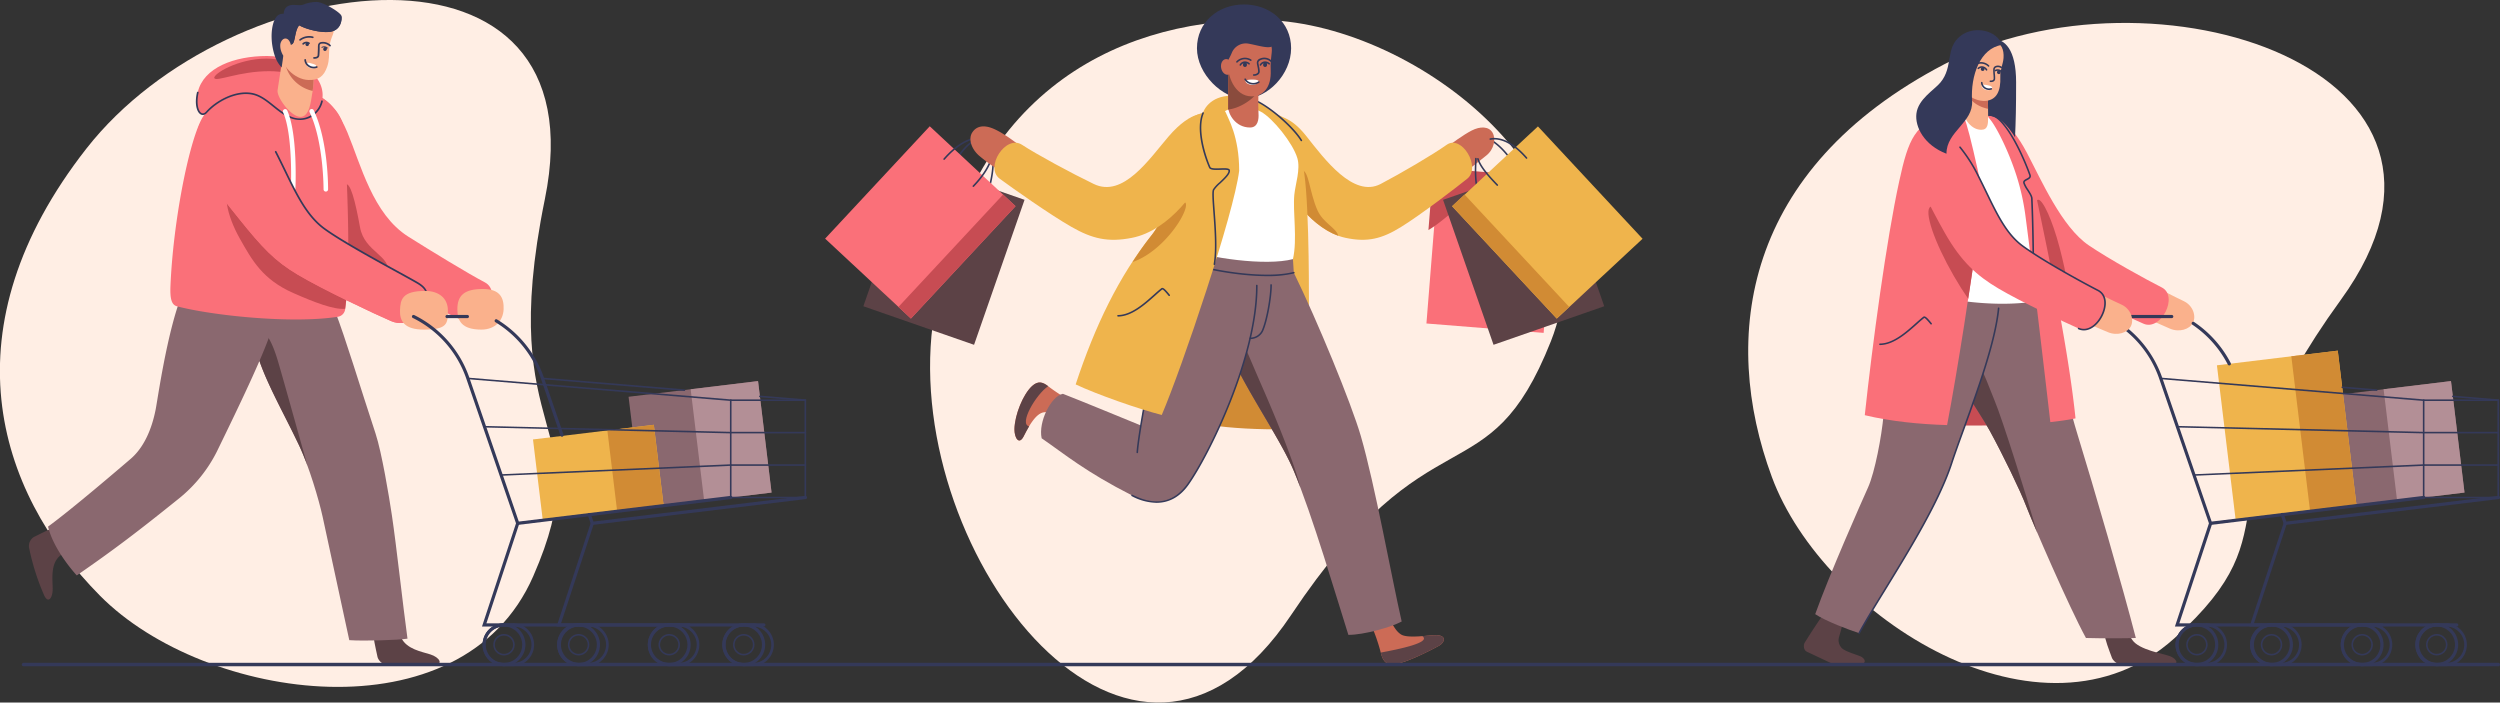
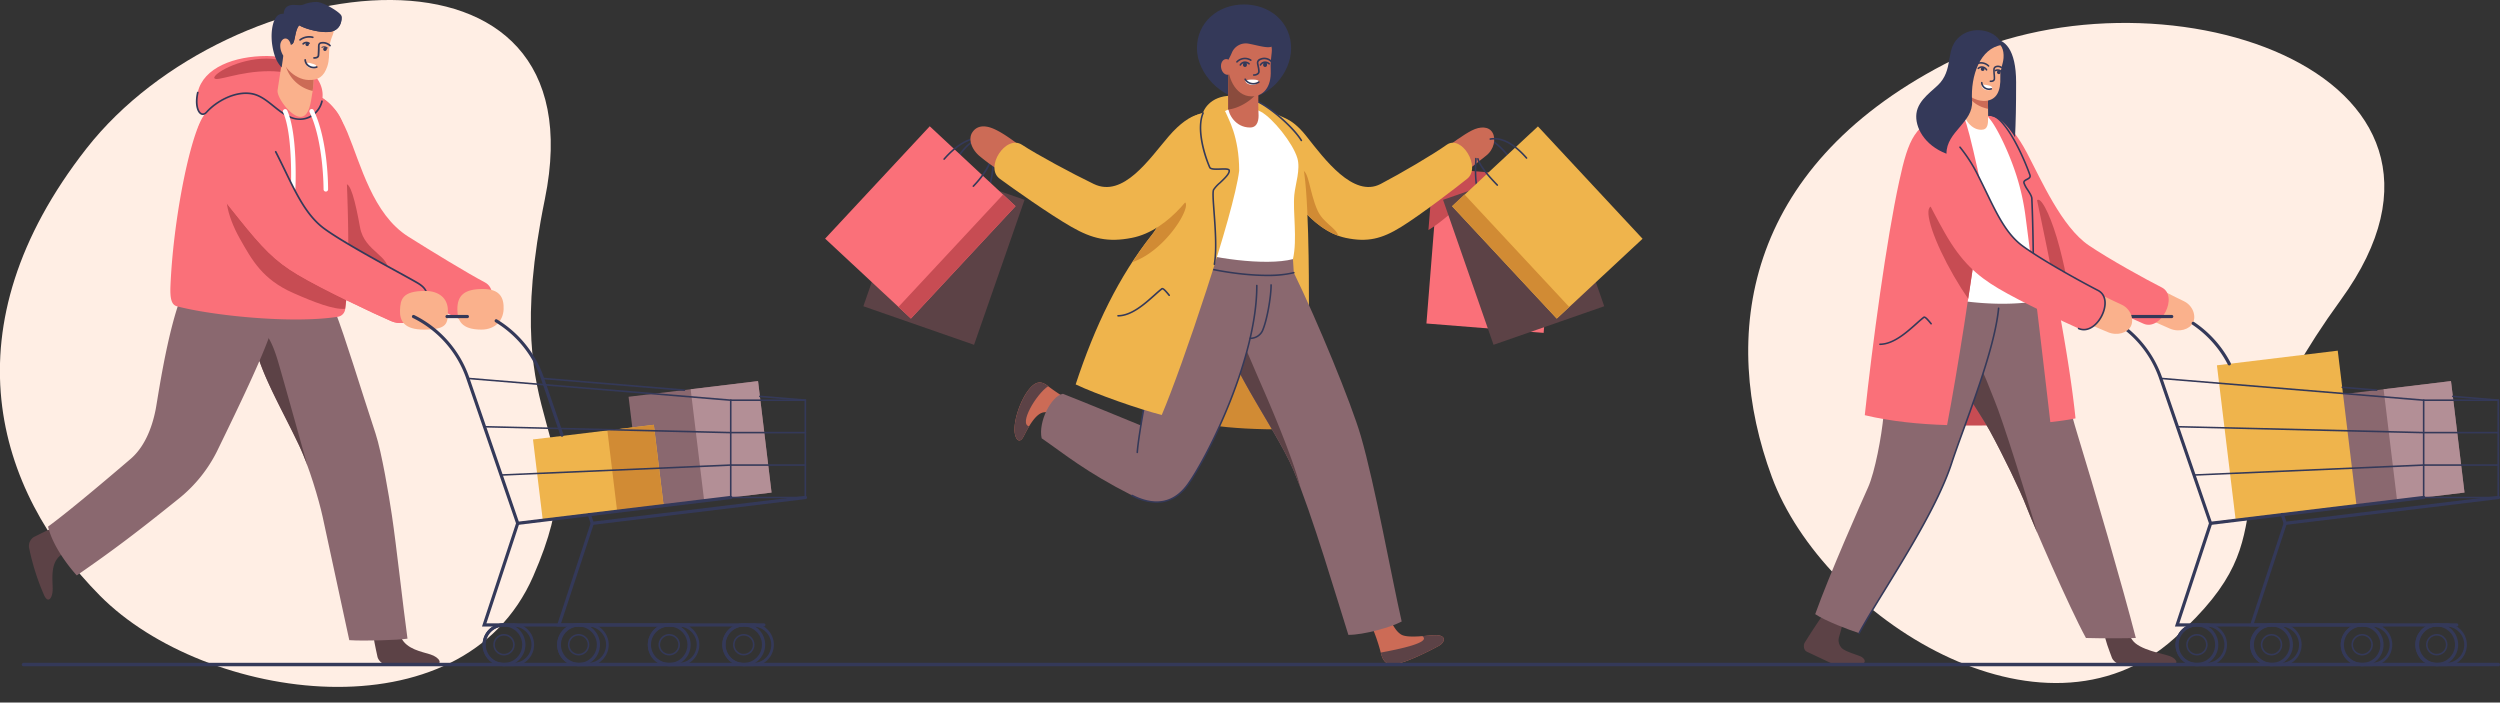
<svg xmlns="http://www.w3.org/2000/svg" id="Слой_1" data-name="Слой 1" viewBox="0 0 1338.73 376.21">
  <rect x="0" y="0" width="1338.73" height="376.21" fill="#333333" stroke="none" />
  <defs>
    <style>.cls-1{fill:#ffeee4;}.cls-2{fill:#5c4246;}.cls-3{fill:#343959;}.cls-4{fill:#fa7079;}.cls-5{fill:#c74c53;}.cls-6{fill:#efb44c;}.cls-7{fill:#d18b34;}.cls-8{fill:#cc6b56;}.cls-9{fill:#8a686f;}.cls-10{fill:#fff;}.cls-11{fill:#8a4b3d;}.cls-12{fill:#fab18c;}.cls-13{fill:#b38f96;}</style>
  </defs>
  <path class="cls-1" d="M1348,448.83c68.42-61.45,9.82-71.92,89.25-181.35C1527,143.79,1335.84,83.55,1224.94,141.33c-107.81,56.17-120.13,146.09-92.4,221.06S1277.27,512.33,1348,448.83Z" transform="translate(-183.72 -106.96)" />
-   <path class="cls-1" d="M1014.22,289.68c-33.9,85.48-64,34.16-139.12,146.62C790.24,563.41,667.42,405,683.14,281c15.28-120.6,95.34-163.35,175.28-163.35S1049.25,201.34,1014.22,289.68Z" transform="translate(-183.72 -106.96)" />
  <rect class="cls-2" x="657.81" y="201.37" width="62.77" height="82.21" transform="translate(-65.64 -320.14) rotate(19.2)" />
  <path class="cls-3" d="M689.17,207.57a.36.36,0,0,1-.14,0,.42.42,0,0,1-.26-.54c4-11.59,9.21-20.09,14.58-23.94a.43.43,0,0,1,.6.09.42.42,0,0,1-.1.6c-3,2.17-8.91,8.12-14.27,23.53A.43.43,0,0,1,689.17,207.57Z" transform="translate(-183.72 -106.96)" />
  <path class="cls-3" d="M711.2,215.25l-.14,0a.42.42,0,0,1-.26-.54c3.54-10.18,5-19.15,4-25.27a.42.42,0,0,1,.35-.49.42.42,0,0,1,.49.36c.7,4.42.56,12.47-4,25.68A.43.43,0,0,1,711.2,215.25Z" transform="translate(-183.72 -106.96)" />
  <rect class="cls-4" x="645.13" y="184.97" width="62.77" height="82.21" transform="translate(151.8 -507.39) rotate(42.96)" />
  <rect class="cls-5" x="691.59" y="203.25" width="9.12" height="82.21" transform="translate(169.52 -515.86) rotate(42.96)" />
  <path class="cls-3" d="M704.93,207.07a.42.42,0,0,1-.3-.12.42.42,0,0,1,0-.6c5.92-6.15,9.46-12.23,10-17.13a.43.43,0,1,1,.85.09c-.52,5.09-4.15,11.35-10.21,17.63A.39.39,0,0,1,704.93,207.07Z" transform="translate(-183.72 -106.96)" />
  <path class="cls-3" d="M689.27,192.57a.42.42,0,0,1-.28-.1.43.43,0,0,1,0-.61c6.16-7.06,11.49-9.77,14.87-10.79a.42.42,0,0,1,.53.29.43.43,0,0,1-.28.53c-3.28,1-8.45,3.62-14.48,10.54A.43.43,0,0,1,689.27,192.57Z" transform="translate(-183.72 -106.96)" />
  <rect class="cls-4" x="947.87" y="199.26" width="62.77" height="82.21" transform="matrix(1, 0.08, -0.08, 1, -161.51, -184.07)" />
  <path class="cls-5" d="M984.55,199.55c-7.21,6.88-21.14,19.75-29.92,26.46a62.55,62.55,0,0,1-6,4.15l2.65-33.26Z" transform="translate(-183.72 -106.96)" />
  <rect class="cls-2" x="968.22" y="201.37" width="62.77" height="82.21" transform="translate(1839.64 35.75) rotate(160.8)" />
  <path class="cls-3" d="M1000.14,207.3a.42.42,0,0,1-.4-.29c-4.51-12.92-12.16-21.19-17.34-24.34a.41.41,0,0,1-.14-.58.43.43,0,0,1,.59-.15c5.3,3.22,13.12,11.65,17.69,24.79a.43.43,0,0,1-.26.55Z" transform="translate(-183.72 -106.96)" />
  <path class="cls-6" d="M868.07,170.09c.88,3-10,5-21.5,5s-19.07-2.53-19.07-5.69,4.13-11.17,15.63-11.17C853.63,158.22,866.84,165.82,868.07,170.09Z" transform="translate(-183.72 -106.96)" />
  <path class="cls-7" d="M872.15,336.81c-14.22.28-29.79-.6-39.73-2.16-8.82-1.39-.45-60.71,18.35-46.92C867,299.63,881.56,336.63,872.15,336.81Z" transform="translate(-183.72 -106.96)" />
  <path class="cls-8" d="M971.75,176.88c4.61-2.38,9.25-2.32,11.23,1.15,1.87,3.28.83,8.92-3.36,12.21s-9.4,7.75-14.89,11.1c-8,4.87-14.89-9.05-8-14.3C961.23,183.59,967.43,179.11,971.75,176.88Z" transform="translate(-183.72 -106.96)" />
  <path class="cls-6" d="M883.46,180.11c9.41,11.9,25,33,39.57,25.37,10.78-5.63,28.17-15.83,35.4-21,8-5.63,18.56,12.1,11,18.17-6.13,4.92-24.57,19.1-35.4,25.82-10.24,6.35-18,8.36-29.71,5.87-19-4-33.6-27.65-36.63-37.84-1.65-5.53-14.43-22.95-14.65-28-.34-7.62,15.82.24,20,2.28C875.33,172,878.75,174.14,883.46,180.11Z" transform="translate(-183.72 -106.96)" />
  <path class="cls-7" d="M900.37,233.25c-8.25-3-15.5-9.43-21.11-16.37-.16-8.2.32-18.68,1.65-18.68,3.73,0,4,11.75,8.31,21.38C892.38,226.53,899.27,228.91,900.37,233.25Z" transform="translate(-183.72 -106.96)" />
  <path class="cls-8" d="M742.7,327.75c-4.44.6-8.29,7.9-10.8,12.83s-5,.9-4.94-3.84c.12-7.51,4.63-18.71,9.46-23.08,3.32-3,5.86-2,8.58.11a96.75,96.75,0,0,0,13.46,8.58c3.6,1.9,2.56,10.6-3,8.37C752.39,329.47,747.53,327.09,742.7,327.75Z" transform="translate(-183.72 -106.96)" />
  <path class="cls-2" d="M734.8,335.24c-1.09,1.82-2.07,3.71-2.9,5.34-2.49,4.92-5,.9-4.94-3.84.12-7.51,4.63-18.71,9.46-23.08,3.32-3,5.86-2,8.58.11C738.36,318.26,729.21,334.13,734.8,335.24Z" transform="translate(-183.72 -106.96)" />
  <path class="cls-8" d="M934.09,446.78c3.77,2.24,15.34.17,18.9.3,5.39.2,4.55,3.85,1.27,5.68-3.84,2.13-18.25,9.63-24.6,10-4.37.28-5.74-3.09-6.56-6.35A94.77,94.77,0,0,0,918,441.7c-1.6-3.64,3.17-8.79,7.81-5.29C928.79,438.64,930,444.34,934.09,446.78Z" transform="translate(-183.72 -106.96)" />
  <path class="cls-6" d="M880.86,193.38c3.89,12.19,3.78,65.69,3.78,76.05,0,9.37-10.48,11.18-10.48-14.63,0-11.15.39-35.32-3.39-57.76-3.61-21.37-15.79-30-14.66-31.77C857.11,163.73,874.65,173.92,880.86,193.38Z" transform="translate(-183.72 -106.96)" />
  <path class="cls-9" d="M874.43,236.07c1.3,2.59,1.62,8.82,2.11,16.9,12.59,25.7,30.77,69.89,35.89,87.49,7.56,26,16.43,75.43,21.88,99.32-5.6,3-20.07,7.16-28.55,7.15-5.78-18.17-19.41-64.65-29.48-88.42-9.62-22.74-39.51-61.65-38.74-81.58C838.75,245.77,867.28,221.88,874.43,236.07Z" transform="translate(-183.72 -106.96)" />
  <path class="cls-2" d="M880.1,368.14c-1.31-3.49-2.59-6.73-3.82-9.63-9.62-22.74-39.51-61.65-38.74-81.59a61.5,61.5,0,0,1,.87-8.12c6.31,9.33,12.64,25.75,21.25,45.39C868.88,335.23,877.33,356.8,880.1,368.14Z" transform="translate(-183.72 -106.96)" />
  <path class="cls-9" d="M855.94,248.79c6.18,39.59-24.15,100.77-36,117.39-6.83,9.61-16.73,12.83-30,6.08-25-12.68-36.12-22.13-48.42-30.6-1.92-8.78,5.1-22.64,11.37-23.82,12.24,4.8,26.89,10.89,41.87,17,.57-8,12.81-77.14,27.24-99.43C834.7,215.86,853,230.17,855.94,248.79Z" transform="translate(-183.72 -106.96)" />
  <path class="cls-10" d="M876.08,245.72c-14.69,3.82-45-.59-59.27-5.78,4.56-23.53,8.34-66.62,23.53-73.83,6.93-3.28,14.38-1.6,18.59.68,6.35,3.45,17.13,16.79,19.52,24.89,1.76,5.95-1.09,13.94-1.63,19.54C875.93,220.44,878.55,234.88,876.08,245.72Z" transform="translate(-183.72 -106.96)" />
  <path class="cls-3" d="M853.62,288.54a3.23,3.23,0,0,1-.46,0,.43.43,0,1,1,.12-.85,6.67,6.67,0,0,0,6-3.61c2.47-5.38,4.67-18.15,4.67-24.45a.43.43,0,1,1,.85,0c0,6.38-2.23,19.34-4.74,24.8A7.65,7.65,0,0,1,853.62,288.54Z" transform="translate(-183.72 -106.96)" />
  <path class="cls-3" d="M862.34,254.86c-15.34,0-34.28-3.57-44.48-7.29a.43.43,0,1,1,.29-.8c13.69,5,43.19,9.71,58.29,5.79a.42.42,0,0,1,.52.3.43.43,0,0,1-.31.52A58.34,58.34,0,0,1,862.34,254.86Z" transform="translate(-183.72 -106.96)" />
  <path class="cls-8" d="M716.18,176.1c-5.78-2.62-9.76-1.54-11.91,1.93-2,3.28-.54,8.48,3.65,12.21a98.87,98.87,0,0,0,16.18,11.1c8.66,4.87,16.17-9.05,8.7-14.3C727.9,183.59,722.08,178.77,716.18,176.1Z" transform="translate(-183.72 -106.96)" />
  <path class="cls-2" d="M945.33,447.61c3.19-.24,6.15-.58,7.66-.53,5.39.2,4.55,3.85,1.27,5.68-3.84,2.13-18.25,9.63-24.6,10-4.37.28-5.74-3.09-6.56-6.35C932.91,454.6,950.44,451,945.33,447.61Z" transform="translate(-183.72 -106.96)" />
  <path class="cls-3" d="M792.7,349.64h0a.41.41,0,0,1-.4-.45c.65-12,14.85-91.55,29.38-114a.43.43,0,0,1,.6-.12.42.42,0,0,1,.12.59c-14.46,22.33-28.6,101.58-29.25,113.57A.42.42,0,0,1,792.7,349.64Z" transform="translate(-183.72 -106.96)" />
  <path class="cls-6" d="M805.83,329.17c-11.94-3-34.91-11.05-46.1-16.36C770,281.57,783,254.72,800.44,232.87c13.88-17.44,10.67-50.06,18.85-60.69,3.44-4.48,11.92-5.53,16-6.78,2.76-.85,4.27.3,5.05,2.33,1,2.69,6.95,12.29,6.95,30.66C844.49,221.42,816.81,303.45,805.83,329.17Z" transform="translate(-183.72 -106.96)" />
  <path class="cls-7" d="M790.24,247.27a161.9,161.9,0,0,1,10.2-14.4,47.15,47.15,0,0,0,5.78-9.61c5-4.15,11.86-10.22,12.54-7.21C819.89,221,806.68,241.58,790.24,247.27Z" transform="translate(-183.72 -106.96)" />
  <path class="cls-6" d="M809.43,180.11c-10.22,11.9-24.23,33-40,25.37-11.71-5.63-30.59-15.83-38.45-21-8.63-5.63-20.15,12.1-11.93,18.17,6.66,4.92,26.69,19.1,38.45,25.82,11.12,6.35,19.56,8.36,32.27,5.87,20.68-4,36.68-27.59,39.78-37.84,3.67-12.12,3.7-21,2.4-26C830.9,166.78,822.13,165.31,809.43,180.11Z" transform="translate(-183.72 -106.96)" />
  <path class="cls-3" d="M803,376.23a29.47,29.47,0,0,1-13.26-3.59.42.42,0,0,1-.19-.57.43.43,0,0,1,.58-.19c12.31,6.25,22.22,4.25,29.47-5.95,10.84-15.25,36.8-67.43,36.7-106.08a.43.43,0,0,1,.43-.43h0a.43.43,0,0,1,.43.43c.09,38.85-26,91.26-36.86,106.58C815.69,373,809.84,376.23,803,376.23Z" transform="translate(-183.72 -106.96)" />
  <path class="cls-3" d="M782.43,276.49a.43.43,0,0,1,0-.86c7,0,14-6.29,19.1-10.85,1.55-1.39,2.89-2.58,4.08-3.49.95-.73,2.4.9,4.2,3.1.12.15.23.29.34.41a.44.44,0,0,1-.06.61.43.43,0,0,1-.6-.06c-.11-.12-.22-.26-.35-.42-1.65-2-2.67-3-3-2.95-1.14.88-2.47,2.06-4,3.44-5.22,4.65-12.37,11-19.66,11.07Z" transform="translate(-183.72 -106.96)" />
  <path class="cls-3" d="M834,248.89h-.07a.43.43,0,0,1-.35-.49c1.33-7.64.47-19.3-.17-27.82-.51-7-.78-10.95-.21-12.18a17.48,17.48,0,0,1,3.46-3.79c2.19-2.07,5.18-4.9,4.86-6.31-.13-.52-2.73-.43-4.28-.37-2.84.1-5.52.19-6.12-1.19-3.75-8.7-6.92-21.64-3.51-29.48a.43.43,0,0,1,.78.34c-3.53,8.12.55,21.92,3.52,28.8.37.85,3.22.74,5.3.67,2.71-.1,4.86-.17,5.14,1,.44,1.88-2.38,4.55-5.11,7.12a18.19,18.19,0,0,0-3.26,3.53c-.5,1.09-.14,6,.29,11.76.63,8.56,1.5,20.28.16,28A.44.44,0,0,1,834,248.89Z" transform="translate(-183.72 -106.96)" />
  <path class="cls-3" d="M880.59,182.59a.43.43,0,0,1-.37-.2c-4.36-7.08-16.88-18-24.35-21.17a.43.43,0,0,1,.34-.78c7,3,19.83,13.53,24.74,21.5a.42.42,0,0,1-.36.65Z" transform="translate(-183.72 -106.96)" />
  <path class="cls-3" d="M875.1,132.8c0,13.92-12.56,27-25.21,27-11.35,0-25.21-13.06-25.21-27s11.28-23.45,25.21-23.45S875.1,118.87,875.1,132.8Z" transform="translate(-183.72 -106.96)" />
  <path class="cls-8" d="M853.11,175.24c4.33,0,4.73-4.6,4.53-7.55-.28-4,.06-13-.06-15.31-.37-7.33-16.19-10.82-16.19-6v17.92C841.39,168,845.28,175.24,853.11,175.24Z" transform="translate(-183.72 -106.96)" />
  <path class="cls-11" d="M841.27,165.62c6.17-.6,13.4-5.26,16.32-9.88h0c0-1.49,0-2.7,0-3.36-.37-7.33-16.19-10.82-16.19-6v17.92A6.57,6.57,0,0,1,841.27,165.62Z" transform="translate(-183.72 -106.96)" />
  <path class="cls-8" d="M841.35,139.92c-.72,7.27,3.42,18.65,12.66,18.65,5.92,0,10.56-4.59,10.17-13.89-.33-7.79,1.18-9.45.37-13.08-1.07-4.81-8-9.46-16.1-6.46C842.91,127.19,842.05,132.86,841.35,139.92Z" transform="translate(-183.72 -106.96)" />
  <path class="cls-3" d="M857.27,119.67c-7.85-2.55-17.25-.17-20.93,7.73-3,6.41-.46,11.79,1.66,13.47,1.72,1.36,3.83-2,5.37-5.69a8.09,8.09,0,0,1,9-4.83c5.47,1,11.58,3.16,13.27.88C866.82,129.65,863.12,121.58,857.27,119.67Z" transform="translate(-183.72 -106.96)" />
  <path class="cls-8" d="M837.63,143.35c.41,2.31,2.13,3.93,3.83,3.62s2.74-2.42,2.33-4.73-2.14-3.92-3.84-3.61S837.21,141.05,837.63,143.35Z" transform="translate(-183.72 -106.96)" />
  <path class="cls-3" d="M855.23,147.56h-.15a.42.42,0,0,1-.41-.44.42.42,0,0,1,.44-.41,2.81,2.81,0,0,0,1.94-.67,1.12,1.12,0,0,0,.37-.84,13.2,13.2,0,0,0-.35-2.51c-.12-.58-.25-1.18-.35-1.91a2.43,2.43,0,0,1,1.69-2.46,5.57,5.57,0,0,1,6.21,1.08.45.45,0,0,1,0,.61A.44.44,0,0,1,864,140a4.71,4.71,0,0,0-5.2-.86c-.4.19-1.32.71-1.2,1.56.1.7.22,1.29.34,1.86a13.76,13.76,0,0,1,.37,2.67,2,2,0,0,1-.63,1.46A3.56,3.56,0,0,1,855.23,147.56Z" transform="translate(-183.72 -106.96)" />
  <path class="cls-3" d="M846.09,140.53a.41.41,0,0,1-.27-.1.43.43,0,0,1-.06-.6,6.35,6.35,0,0,1,8-1,.43.43,0,0,1-.51.7,5.49,5.49,0,0,0-6.81.82A.42.42,0,0,1,846.09,140.53Z" transform="translate(-183.72 -106.96)" />
  <path class="cls-10" d="M857.67,150.4c0,1.1-1.51,2-3.35,2s-3.65-1-3.67-2.11c0-.51,2-.72,3.85-.72S857.66,149.87,857.67,150.4Z" transform="translate(-183.72 -106.96)" />
  <path class="cls-3" d="M854.86,152.23a6,6,0,0,1-1.45-.18,5.2,5.2,0,0,1-3.29-2.47.43.43,0,0,1,.17-.58.45.45,0,0,1,.59.17,4.31,4.31,0,0,0,2.74,2.05,4.91,4.91,0,0,0,3.91-.64.43.43,0,1,1,.46.72A5.7,5.7,0,0,1,854.86,152.23Z" transform="translate(-183.72 -106.96)" />
  <path class="cls-3" d="M847.91,142.18a.46.46,0,0,1-.23-.06.44.44,0,0,1-.13-.6,3.36,3.36,0,0,1,2.47-1.68,3.69,3.69,0,0,1,2.87,1,.42.42,0,0,1,0,.6.43.43,0,0,1-.6,0,2.88,2.88,0,0,0-2.18-.74,2.56,2.56,0,0,0-1.85,1.3A.44.44,0,0,1,847.91,142.18Z" transform="translate(-183.72 -106.96)" />
  <path class="cls-3" d="M851.42,141.6a1.05,1.05,0,1,1-2.06-.06,1.05,1.05,0,1,1,2.06.06Z" transform="translate(-183.72 -106.96)" />
  <path class="cls-3" d="M858.69,142.18a.46.46,0,0,1-.23-.06.44.44,0,0,1-.13-.6,3.35,3.35,0,0,1,2.46-1.68,3.67,3.67,0,0,1,2.87,1,.42.42,0,0,1,0,.6.44.44,0,0,1-.61,0,2.86,2.86,0,0,0-2.17-.74,2.56,2.56,0,0,0-1.85,1.3A.44.44,0,0,1,858.69,142.18Z" transform="translate(-183.72 -106.96)" />
  <path class="cls-3" d="M862.2,141.6a1.05,1.05,0,1,1-2.06-.06,1.05,1.05,0,1,1,2.06.06Z" transform="translate(-183.72 -106.96)" />
  <path class="cls-3" d="M976.52,215.53a.42.42,0,0,1-.4-.29c-3.18-9.14-2.78-17.33-2.51-22.75l0-.61a.43.43,0,0,1,.45-.41.44.44,0,0,1,.41.45l0,.61c-.29,5.68-.67,13.45,2.46,22.43a.43.43,0,0,1-.27.54A.32.32,0,0,1,976.52,215.53Z" transform="translate(-183.72 -106.96)" />
  <rect class="cls-6" x="980.91" y="184.97" width="62.77" height="82.21" transform="translate(-66.3 643.58) rotate(-42.96)" />
  <rect class="cls-7" x="988.1" y="203.25" width="9.12" height="82.21" transform="translate(1701.89 -360.31) rotate(137.04)" />
  <path class="cls-3" d="M1001.17,192a.43.43,0,0,1-.32-.14c-8.4-9.63-15-10.75-19-10a.43.43,0,0,1-.16-.85c4.24-.8,11.12.34,19.78,10.27a.43.43,0,0,1,0,.61A.42.42,0,0,1,1001.17,192Z" transform="translate(-183.72 -106.96)" />
  <path class="cls-3" d="M985.51,206.5a.39.39,0,0,1-.3-.13c-5.39-5.58-9.23-10.13-10.48-14.23a.42.42,0,1,1,.81-.25c1.21,3.93,5,8.4,10.28,13.89a.42.42,0,0,1,0,.6A.42.42,0,0,1,985.51,206.5Z" transform="translate(-183.72 -106.96)" />
  <path class="cls-1" d="M469.23,415.6c36.87-84.24-20.81-69.54,6.26-202C506.08,63.84,307.12,88,230,186.51c-74.92,95.72-49,182.69,7.3,239.48S431.12,502.65,469.23,415.6Z" transform="translate(-183.72 -106.96)" />
  <path class="cls-4" d="M369.77,177.91c7.17,17.22,13.61,43.79,32.55,55.74,11.65,7.36,32.25,19.92,41.05,24.52,9.67,5.06-.39,25.58-10.23,21.16-8-3.59-31.42-14.72-43.73-22.13-11.63-7-19.37-15.3-29.47-30.95-9.15-14.19-16.7-36.59-18.15-43.8-1.25-6.2-2-22.11,3-24C352.05,155.65,361.77,158.7,369.77,177.91Z" transform="translate(-183.72 -106.96)" />
  <path class="cls-5" d="M376.5,228.63c2.44,13.53,17,15.07,14.91,24.92-1.21,5.79-19.76-2.21-23.73-17.93-4.05-16.05-1.17-28.07.71-29.71C371.23,203.43,374.1,215.29,376.5,228.63Z" transform="translate(-183.72 -106.96)" />
  <path class="cls-2" d="M215.58,404.82c-4.87,4.38-3.68,12.42-3.65,17.36,0,5.43-2.53,8-4.52,3.66a125.61,125.61,0,0,1-8.16-25.77,5.72,5.72,0,0,1,2.52-5.5c5.18-2.55,9-4.65,13.53-5.81,3.63-.93,8.5,3.11,6.46,8.6C220.45,400.87,216.88,403.66,215.58,404.82Z" transform="translate(-183.72 -106.96)" />
  <path class="cls-4" d="M356.13,161.05c-1.39,6.28-8.2,12.09-16.73,8.7-7.71-3.07-13-11.29-21-12.66-9-1.56-19.29,4.41-23.89,9.72-3.29,3.8-6.93-1.5-4.91-10.38,3-13.33,19.72-19.49,37.11-19.49S359,148.29,356.13,161.05Z" transform="translate(-183.72 -106.96)" />
  <path class="cls-2" d="M398.65,448.63c3,6,10.84,7.28,15.49,8.75,5.11,1.61,7,5.45,2.41,5.43H390.47c-2.16,0-4.26-2.47-4.6-4.07-1.21-5.73-2.32-10.05-2.38-14.7-.05-3.75,4.85-7.19,9.55-3.57C396,442.78,397.85,447,398.65,448.63Z" transform="translate(-183.72 -106.96)" />
  <path class="cls-9" d="M363,273.2c5.92,15.29,13.32,40.18,21.82,65.89,3.33,10.09,7.26,33.76,8.75,43.76,2.5,16.72,5.87,48,8.36,66.1-4.85.79-23.12,1.36-31.17.81-3.15-14.59-12.59-58.26-14.28-66.11-2-9.13-7.3-27-12.5-38-9.7-20.5-21.18-39.42-24.37-56.48C314.51,262,355.87,254.83,363,273.2Z" transform="translate(-183.72 -106.96)" />
  <path class="cls-2" d="M348.44,356.58c-1.45-4-3-7.74-4.47-10.93-9.71-20.51-21.19-39.43-24.38-56.48a24.05,24.05,0,0,1-.32-7.1c4.47.33,8.66,3,13.15,17.82C334.41,306.45,344,340.9,348.44,356.58Z" transform="translate(-183.72 -106.96)" />
  <path class="cls-9" d="M330.18,279.66c-2.3,11.42-18.17,44.13-30.31,69.07a76,76,0,0,1-19.65,24.62c-22.59,18.22-35.77,28.2-55.39,41.74-3.24-3.52-12.81-15.12-15.37-26.15,12.13-8.79,38.09-31,44.07-36.13,7.09-6,11.46-15.76,13.59-26.82,1.4-7.2,8.68-60.15,20.37-72.58C306.11,233.61,337.12,245.26,330.18,279.66Z" transform="translate(-183.72 -106.96)" />
  <path class="cls-4" d="M368.55,272.58a4.67,4.67,0,0,1-3.88,4c-24.9,3.92-68-.76-86.18-5.6-2.95-.78-3.78-4.07-3.48-11.08,1.42-33.44,9.46-75.34,16.65-89.12,4.42-8.46,17.51-13.77,27.59-16,13.8-3.09,32.62-2.46,43.25,10.06a23.16,23.16,0,0,1,5.92,14.48C369,197.24,372.09,246.6,368.55,272.58Z" transform="translate(-183.72 -106.96)" />
  <path class="cls-5" d="M350.26,149c.09-2.32-9.09-10.66-23.85-10.66-15.29,0-28.76,8.29-27.91,10.45s13.2-3.71,29.35-3.71C342.6,145.06,350.17,151.3,350.26,149Z" transform="translate(-183.72 -106.96)" />
  <path class="cls-12" d="M344.63,169.53c4.79,0,5.58-8.42,6.2-12a49.3,49.3,0,0,0,.72-12.27c-.15-2.53-2.29-7.31-6.53-9.93s-9.59-1.93-9.88.79c-.58,5.35-2.21,15.26-2.77,19.18C331.84,159.06,339.51,169.53,344.63,169.53Z" transform="translate(-183.72 -106.96)" />
  <path class="cls-8" d="M351.13,155.65c-10-2.21-15.25-11.42-14.69-17a7.31,7.31,0,0,1,2.81-5,10.89,10.89,0,0,1,5.77,1.66c4.24,2.63,6.38,7.4,6.53,9.92A48.37,48.37,0,0,1,351.13,155.65Z" transform="translate(-183.72 -106.96)" />
  <path class="cls-12" d="M333.6,134.24c.29,7.73,7.78,15.24,15.19,15.55,5.48.23,8.39-1.89,10.22-7.34,1.13-3.35.81-6.47,1.05-9.52.6-7.71,3.81-7.44,1.77-13.41s-13.65-5.42-19.82-2C337.21,120.14,333.33,127.06,333.6,134.24Z" transform="translate(-183.72 -106.96)" />
  <path class="cls-3" d="M334.53,143.1c.42-2.71.71-4.73.88-6.3-4.75-8.11,2.37-12.66,4-6,2.73.26,1.74-7.08,4.54-10.27,3.84,2.19,11.43,4,16,3.55,6.62-.62,7-6.94,6.62-8.58-.42-1.85-9.74-7.49-13.31-7.49a19.39,19.39,0,0,0-7.15,1.43c-1.79.58-3.87.1-5.5.15-3.17.11-4.79,1.76-5,4.77-2.76-.27-4.54,1.64-5.53,5-1.24,4.14-1.5,10.76.91,17.86A17.13,17.13,0,0,0,334.53,143.1Z" transform="translate(-183.72 -106.96)" />
  <path class="cls-10" d="M353,142.57c-.26.89-1.59,1.28-3,.87s-2.27-1.46-2-2.35,1.37-.49,2.75-.08S353.22,141.69,353,142.57Z" transform="translate(-183.72 -106.96)" />
  <path class="cls-3" d="M351.89,138.44a.46.46,0,0,1-.46-.44.44.44,0,0,1,.44-.47c1.52-.05,1.85-.42,1.91-1.05.07-.9.12-2.24.16-3.54,0-.55,0-1.09.05-1.57a1.93,1.93,0,0,1,1.31-1.82,5.89,5.89,0,0,1,5.43,1.47.46.46,0,1,1-.66.63,5,5,0,0,0-4.45-1.25,1,1,0,0,0-.72,1c0,.48,0,1,0,1.57,0,1.31-.09,2.66-.17,3.59-.15,1.8-2,1.85-2.78,1.88Z" transform="translate(-183.72 -106.96)" />
  <path class="cls-3" d="M344.41,128.77a.47.47,0,0,1-.37-.19.45.45,0,0,1,.11-.64,8.6,8.6,0,0,1,7.16-1.45.45.45,0,0,1,.34.55.46.46,0,0,1-.55.33,7.75,7.75,0,0,0-6.42,1.31A.46.46,0,0,1,344.41,128.77Z" transform="translate(-183.72 -106.96)" />
  <path class="cls-3" d="M351.69,143.59a5,5,0,0,1-3-1,4.6,4.6,0,0,1-2-3.56.46.46,0,0,1,.46-.45.46.46,0,0,1,.45.46,3.77,3.77,0,0,0,1.63,2.82,4.35,4.35,0,0,0,4,.54.46.46,0,0,1,.29.87A6.08,6.08,0,0,1,351.69,143.59Z" transform="translate(-183.72 -106.96)" />
  <path class="cls-3" d="M346.08,130.92a.47.47,0,0,1-.34-.16.45.45,0,0,1,0-.64,3,3,0,0,1,3.73-.34.46.46,0,0,1-.49.77,2.05,2.05,0,0,0-2.64.25A.42.42,0,0,1,346.08,130.92Z" transform="translate(-183.72 -106.96)" />
  <path class="cls-3" d="M349.07,131.13a.94.94,0,1,1-.58-1.33A1,1,0,0,1,349.07,131.13Z" transform="translate(-183.72 -106.96)" />
  <path class="cls-3" d="M359,132.94a.27.27,0,0,1-.17-.06,2.17,2.17,0,0,0-2.58-.33.26.26,0,1,1-.24-.46,2.74,2.74,0,0,1,3.17.39.27.27,0,0,1,0,.37A.25.25,0,0,1,359,132.94Z" transform="translate(-183.72 -106.96)" />
  <path class="cls-3" d="M358.65,133.56a.94.94,0,1,1-1.71-.73.94.94,0,1,1,1.71.73Z" transform="translate(-183.72 -106.96)" />
  <path class="cls-3" d="M339.37,130.79c2.73.26,1.74-7.08,4.54-10.27,3.84,2.19,11.43,4,16,3.55,6.62-.62,7-6.94,6.62-8.58-.66,2.33-3.23,4.38-6.31,5.19-3.34.87-10.46,1.1-18.43-2.64C338.67,120.28,342,127.21,339.37,130.79Z" transform="translate(-183.72 -106.96)" />
  <path class="cls-12" d="M453.4,272.59c-.22,6-4.54,10.87-11.88,10.87-10.74,0-12.89-4.86-12.89-10.87,0-7.57,3.83-10.88,13.69-10.88C451.61,261.71,453.63,266.58,453.4,272.59Z" transform="translate(-183.72 -106.96)" />
  <path class="cls-3" d="M344.37,171.21a13.87,13.87,0,0,1-5.14-1c-3.47-1.38-6.47-3.79-9.37-6.12-3.7-3-7.2-5.77-11.5-6.51-9.09-1.58-19.2,4.65-23.47,9.57-1.13,1.31-2.45,1.73-3.62,1.14-2.13-1.08-3.53-5.52-2.08-11.92a.46.46,0,0,1,.89.2c-1.28,5.67-.19,10,1.6,10.9,1,.51,1.92-.22,2.52-.91,4.41-5.09,14.87-11.51,24.31-9.88,4.54.78,8.29,3.79,11.92,6.7,2.85,2.29,5.79,4.65,9.14,6a11.51,11.51,0,0,0,10-.32,12.33,12.33,0,0,0,6.13-8.05.46.46,0,0,1,.89.2,13.14,13.14,0,0,1-6.59,8.66A12,12,0,0,1,344.37,171.21Z" transform="translate(-183.72 -106.96)" />
  <path class="cls-10" d="M340.71,209h-.06a1.2,1.2,0,0,1-1.15-1.26c0-.29,1.21-28.6-4.21-40.7a1.22,1.22,0,0,1,2.22-1c5.65,12.63,4.47,40.61,4.41,41.79A1.2,1.2,0,0,1,340.71,209Z" transform="translate(-183.72 -106.96)" />
  <path class="cls-10" d="M358.19,209.55h0a1.22,1.22,0,0,1-1.21-1.22c0-.26.06-25.52-7.47-41.3a1.22,1.22,0,0,1,2.2-1.05c7.77,16.29,7.71,41.3,7.7,42.36A1.21,1.21,0,0,1,358.19,209.55Z" transform="translate(-183.72 -106.96)" />
  <path class="cls-5" d="M369.54,262.46c-.24,3.54-.56,6.85-1,9.84-5.91.64-16.57-3.48-27.74-8.41-16.48-7.28-22.09-17.52-28.7-29.24-7.09-12.56-9.76-26.32-3.55-26.32s9.35,7.32,23.68,24.16C345.44,248,362.17,256.34,369.54,262.46Z" transform="translate(-183.72 -106.96)" />
  <path class="cls-4" d="M331.36,188.16c8.73,17.07,14.45,32.78,26.1,41.26,11.85,8.64,40.13,23.4,49.34,28.72,5,2.86,6.73,5.65,4.76,11.57-2.16,6.53-10.09,12.74-18.33,9.22-8.59-3.68-36.81-17-50-24.85-12.43-7.38-19.06-14.5-31.34-29.78-11.08-13.8-20.76-25.62-23.15-38.69-1.17-6.42,4.75-19.4,10.73-21.35C310.2,160.8,321.23,168.36,331.36,188.16Z" transform="translate(-183.72 -106.96)" />
  <path class="cls-4" d="M331.36,188.16c8.73,17.07,14.45,32.78,26.1,41.26,11.85,8.64,40.13,23.4,49.34,28.72,5,2.86,6.73,5.65,4.76,11.57-2.16,6.53-10.09,12.74-18.33,9.22-8.59-3.68-36.81-17-50-24.85-12.43-7.38-19.06-14.5-31.34-29.78-11.08-13.8-21.36-25.53-23.15-38.69-1.3-9.57,4.75-19.4,10.73-21.35C310.2,160.8,321.23,168.36,331.36,188.16Z" transform="translate(-183.72 -106.96)" />
  <path class="cls-3" d="M411.56,270.16a.36.36,0,0,1-.14,0,.45.45,0,0,1-.29-.57c2-6,0-8.4-4.56-11-2.38-1.37-6.09-3.41-10.39-5.76-12.74-7-30.19-16.56-39-23-9.41-6.85-14.92-18.24-21.3-31.42-1.57-3.24-3.2-6.6-4.94-10a.46.46,0,0,1,.81-.42c1.75,3.41,3.37,6.78,4.95,10,6.32,13.07,11.79,24.35,21,31.08,8.76,6.37,26.9,16.32,38.9,22.91,4.3,2.35,8,4.39,10.4,5.77,4.78,2.76,7.13,5.62,5,12.11A.46.46,0,0,1,411.56,270.16Z" transform="translate(-183.72 -106.96)" />
  <path class="cls-12" d="M423.55,273.11c0,7,0,10.35-12.91,10.35-10.39,0-12.94-4.63-12.72-10.35s1.09-10.36,13.51-10.36C418.68,262.75,423.55,266.66,423.55,273.11Z" transform="translate(-183.72 -106.96)" />
  <path class="cls-12" d="M1353,268.16c5.1,2.35,6.91,8.13,5,11.73-1.82,3.4-7.28,5.25-12.41,3s-11.81-5-17.7-8.43c-8.56-5.05-.28-18.53,8-14.7C1341.34,262.23,1348.36,266,1353,268.16Z" transform="translate(-183.72 -106.96)" />
  <path class="cls-4" d="M1269,188.59c7.91,14.93,18.73,39.88,33.24,49.75,10.74,7.31,30.69,18.3,39.07,22.53,9.2,4.65-.37,23.5-9.74,19.44C1324,277,1301.7,266.78,1290,260c-11.07-6.43-18.44-14.05-28-28.42-8.71-13-15.9-33.61-17.28-40.25-1.19-5.69-2-20.73,2.9-22.07C1251.35,168.19,1259.86,171.27,1269,188.59Z" transform="translate(-183.72 -106.96)" />
  <path class="cls-5" d="M1286.59,239.44c4,15.16,6.09,27.78,3.08,28.71s-9.23-10.44-13.86-25.42-3.81-28.59-.66-28.81C1277.62,213.74,1282.74,224.78,1286.59,239.44Z" transform="translate(-183.72 -106.96)" />
  <path class="cls-5" d="M1252.15,334.7c-9.33.24-21.42.15-27.9-.19-8.91-.48-4.6-61.9,14.2-48.11C1254.68,298.3,1261.56,334.46,1252.15,334.7Z" transform="translate(-183.72 -106.96)" />
  <path class="cls-2" d="M1180.26,458.56c-1.58-.82-8.19-2.58-10.18-4.46a6.13,6.13,0,0,1-1.57-6.07c.43-1.52,2.75-8.37,1.78-11.32-1.51-4.64-7.56-4.31-9.83-1.22-2.66,3.62-7.31,10.72-10.28,15.52-.83,1.35-.75,4.05,1.11,4.94l14.56,6.86h13C1183.3,462.83,1183,460,1180.26,458.56Z" transform="translate(-183.72 -106.96)" />
  <path class="cls-3" d="M1263.33,151c0,13.55-.16,20.15-.59,30.05-.21,4.92-6.59,7.68-10.24,7.83-4.54.18-8.81-14.2-9.54-32.13s.78-28.54,7.54-28.86S1263.33,133.48,1263.33,151Z" transform="translate(-183.72 -106.96)" />
  <path class="cls-2" d="M1325.57,449.67c3.6,5.34,16.79,7.37,20.18,8.67s5.23,4.48.81,4.47h-27c-2.09,0-4.41-2.18-4.92-3.6-1.86-5.08-3.44-8.92-4.06-13.08-.5-3.36,3.88-6.45,8.89-3.2C1322.7,445,1324.61,448.25,1325.57,449.67Z" transform="translate(-183.72 -106.96)" />
  <path class="cls-9" d="M1272.18,262.7c9.38,12.52,15.8,50.28,24.12,77.21,8.38,27.17,24.3,82.06,31.14,108.69-4.66.19-18.86.25-26.71,0-9.11-16.68-28.66-61.84-32-70.73-3.22-8.44-12.42-27.37-19.43-40.2-8.18-15-28-39.09-28.82-63.08C1219.32,243.83,1258.9,245,1272.18,262.7Z" transform="translate(-183.72 -106.96)" />
  <path class="cls-2" d="M1274.67,392.29c-2.87-6.69-5.06-12-6-14.38-3.23-8.45-12.42-27.38-19.43-40.21-6.76-12.38-21.43-31-26.81-50.6,19,1.82,24.06,21.76,29.48,34.63C1256,331.52,1268.48,371.27,1274.67,392.29Z" transform="translate(-183.72 -106.96)" />
  <rect class="cls-9" x="1416.84" y="315.82" width="83.28" height="60.12" transform="translate(-214.74 71.02) rotate(-6.91)" />
  <rect class="cls-13" x="1463.6" y="313" width="36.35" height="60.12" transform="translate(-214.23 73.8) rotate(-6.91)" />
  <rect class="cls-6" x="1375.66" y="298.35" width="65.18" height="83.59" transform="translate(-214.42 64.94) rotate(-6.91)" />
-   <rect class="cls-7" x="1415.64" y="295.94" width="25.06" height="83.59" transform="translate(-213.98 67.31) rotate(-6.91)" />
  <path class="cls-3" d="M1459.24,442.46H1348.37l18.31-55.54a.86.86,0,0,1,1.08-.55.87.87,0,0,1,.55,1.09l-17.57,53.29h108.5a.86.86,0,1,1,0,1.71Z" transform="translate(-183.72 -106.96)" />
  <path class="cls-3" d="M1366.91,388.12,1340,309.88a56.73,56.73,0,0,0-28.63-32.62l-4-1.65h39.19a.86.86,0,1,1,0,1.71h-31.33a59.4,59.4,0,0,1,26.38,32l26.43,76.93,113.39-13.74a.86.86,0,0,1,1,.75.85.85,0,0,1-.75.95Z" transform="translate(-183.72 -106.96)" />
  <path class="cls-3" d="M1499.19,442.46H1388.32l18.31-55.54a.86.86,0,1,1,1.63.54l-17.57,53.29h108.5a.86.86,0,1,1,0,1.71Z" transform="translate(-183.72 -106.96)" />
  <path class="cls-3" d="M1377.46,302.64a.85.85,0,0,1-.76-.47,57.52,57.52,0,0,0-19-21.35.85.85,0,1,1,.95-1.42,59.11,59.11,0,0,1,19.61,22,.85.85,0,0,1-.37,1.15A.94.94,0,0,1,1377.46,302.64Z" transform="translate(-183.72 -106.96)" />
  <path class="cls-3" d="M1406.86,388.12l-1.82-5.3a.86.86,0,1,1,1.62-.56l1.37,4,113.39-13.74a.86.86,0,1,1,.2,1.7Z" transform="translate(-183.72 -106.96)" />
  <path class="cls-3" d="M1367.2,387.66l-.11-.33-26.87-78.21.65.05L1482,320.86v52.88Zm-25.75-77.58,26.34,76.64L1481.14,373V321.65Zm140.12,63.28Z" transform="translate(-183.72 -106.96)" />
  <path class="cls-3" d="M1407.15,387.66l-1.71-5a.45.45,0,0,1,.27-.55.43.43,0,0,1,.54.27l1.49,4.32L1521.09,373V321.65l-23.93-2a.43.43,0,0,1,.07-.86l24.72,2.05v52.88Z" transform="translate(-183.72 -106.96)" />
  <path class="cls-3" d="M1456.35,316.29h0l-18.39-1.52a.43.43,0,0,1-.39-.46.42.42,0,0,1,.46-.39l18.39,1.52a.43.43,0,0,1,0,.86Z" transform="translate(-183.72 -106.96)" />
  <path class="cls-3" d="M1481.57,339.05h0l-131.85-3.16a.43.43,0,1,1,0-.85h0l131.85,3.15a.44.44,0,0,1,.42.44A.43.43,0,0,1,1481.57,339.05Z" transform="translate(-183.72 -106.96)" />
  <path class="cls-3" d="M1521.52,373.79h-40a.43.43,0,1,1,0-.85h40a.43.43,0,1,1,0,.85Z" transform="translate(-183.72 -106.96)" />
  <path class="cls-3" d="M1521.52,356.42h-40a.43.43,0,0,1-.43-.43.43.43,0,0,1,.43-.43h40a.43.43,0,0,1,.43.43A.43.43,0,0,1,1521.52,356.42Z" transform="translate(-183.72 -106.96)" />
  <path class="cls-3" d="M1521.52,339.05h-40a.43.43,0,0,1-.43-.43.43.43,0,0,1,.43-.43h40a.43.43,0,0,1,.43.43A.43.43,0,0,1,1521.52,339.05Z" transform="translate(-183.72 -106.96)" />
  <path class="cls-3" d="M1521.52,321.68h-40a.43.43,0,0,1-.43-.43.43.43,0,0,1,.43-.43h40a.43.43,0,0,1,.43.43A.43.43,0,0,1,1521.52,321.68Z" transform="translate(-183.72 -106.96)" />
  <path class="cls-3" d="M1358.61,361.75a.43.43,0,0,1-.43-.41.42.42,0,0,1,.41-.44l123-5.33a.41.41,0,0,1,.45.4.43.43,0,0,1-.41.45l-123,5.33Z" transform="translate(-183.72 -106.96)" />
  <path class="cls-3" d="M1364.81,463.67h-4.65a11.46,11.46,0,0,1,0-22.92h4.65a11.46,11.46,0,1,1,0,22.92Zm-4.65-21.21a9.75,9.75,0,1,0,0,19.49h4.65a9.75,9.75,0,1,0,0-19.49Z" transform="translate(-183.72 -106.96)" />
  <path class="cls-3" d="M1360.16,463.67a11.46,11.46,0,1,1,11.46-11.46A11.48,11.48,0,0,1,1360.16,463.67Zm0-21.21a9.75,9.75,0,1,0,9.74,9.75A9.76,9.76,0,0,0,1360.16,442.46Z" transform="translate(-183.72 -106.96)" />
  <path class="cls-3" d="M1360.16,457.94a5.73,5.73,0,1,1,5.73-5.73A5.74,5.74,0,0,1,1360.16,457.94Zm0-10.61a4.88,4.88,0,1,0,4.87,4.88A4.88,4.88,0,0,0,1360.16,447.33Z" transform="translate(-183.72 -106.96)" />
  <path class="cls-3" d="M1404.76,463.67h-4.65a11.46,11.46,0,1,1,0-22.92h4.65a11.46,11.46,0,1,1,0,22.92Zm-4.65-21.21a9.75,9.75,0,0,0,0,19.49h4.65a9.75,9.75,0,1,0,0-19.49Z" transform="translate(-183.72 -106.96)" />
  <path class="cls-3" d="M1453.29,463.67h-4.65a11.46,11.46,0,0,1,0-22.92h4.65a11.46,11.46,0,1,1,0,22.92Zm-4.65-21.21a9.75,9.75,0,1,0,0,19.49h4.65a9.75,9.75,0,1,0,0-19.49Z" transform="translate(-183.72 -106.96)" />
  <path class="cls-3" d="M1400.11,463.67a11.46,11.46,0,1,1,11.46-11.46A11.48,11.48,0,0,1,1400.11,463.67Zm0-21.21a9.75,9.75,0,1,0,9.75,9.75A9.75,9.75,0,0,0,1400.11,442.46Z" transform="translate(-183.72 -106.96)" />
  <path class="cls-3" d="M1400.11,457.94a5.73,5.73,0,1,1,5.73-5.73A5.74,5.74,0,0,1,1400.11,457.94Zm0-10.61a4.88,4.88,0,1,0,4.87,4.88A4.88,4.88,0,0,0,1400.11,447.33Z" transform="translate(-183.72 -106.96)" />
  <path class="cls-3" d="M1448.64,463.67a11.46,11.46,0,1,1,11.46-11.46A11.48,11.48,0,0,1,1448.64,463.67Zm0-21.21a9.75,9.75,0,1,0,9.74,9.75A9.76,9.76,0,0,0,1448.64,442.46Z" transform="translate(-183.72 -106.96)" />
  <path class="cls-3" d="M1448.64,457.94a5.73,5.73,0,1,1,5.73-5.73A5.74,5.74,0,0,1,1448.64,457.94Zm0-10.61a4.88,4.88,0,1,0,4.87,4.88A4.88,4.88,0,0,0,1448.64,447.33Z" transform="translate(-183.72 -106.96)" />
  <path class="cls-3" d="M1493.24,463.67h-4.65a11.46,11.46,0,1,1,0-22.92h4.65a11.46,11.46,0,1,1,0,22.92Zm-4.65-21.21a9.75,9.75,0,0,0,0,19.49h4.65a9.75,9.75,0,1,0,0-19.49Z" transform="translate(-183.72 -106.96)" />
  <path class="cls-3" d="M1488.59,463.67a11.46,11.46,0,1,1,11.46-11.46A11.48,11.48,0,0,1,1488.59,463.67Zm0-21.21a9.75,9.75,0,1,0,9.75,9.75A9.75,9.75,0,0,0,1488.59,442.46Z" transform="translate(-183.72 -106.96)" />
  <path class="cls-3" d="M1488.59,457.94a5.73,5.73,0,1,1,5.73-5.73A5.74,5.74,0,0,1,1488.59,457.94Zm0-10.61a4.88,4.88,0,1,0,4.87,4.88A4.88,4.88,0,0,0,1488.59,447.33Z" transform="translate(-183.72 -106.96)" />
  <path class="cls-9" d="M1253.77,260.78c3.88,21-17,69.77-25,94.29-9.57,29.26-38.18,69.9-49.5,90.94-5.44-1.75-18.09-6.51-23.52-10.18,7.63-21.34,24.6-59.64,28.27-67.79,3.74-8.31,7.33-27.69,8.31-38.56.64-7.08,3-59.54,13.06-73C1221.37,235.13,1250.47,243,1253.77,260.78Z" transform="translate(-183.72 -106.96)" />
  <path class="cls-10" d="M1274.86,268.16c-25.72,4.36-58.51-1.85-72.31-8.17,4.29-33.83,14.65-89.19,31.29-91.6a34.55,34.55,0,0,1,15.56,1,16.2,16.2,0,0,1,10.38,7.72c4.3,6.93,7.18,16.57,8.87,25.3C1270.58,212.37,1273.74,247.62,1274.86,268.16Z" transform="translate(-183.72 -106.96)" />
  <path class="cls-4" d="M1226.37,334.59c-14.93-.45-30.31-2-44.08-5.3,4.07-38,11.64-94.13,18.43-125.18,5-23.06,8.49-31.12,25.7-36,1.63-.47,6.79-1.3,9.09,2.16,1.27,1.91,4.15,13.71,7.09,26.89,2.66,11.92,2.66,15.51.52,31.91C1239.67,255.55,1231.9,305.81,1226.37,334.59Z" transform="translate(-183.72 -106.96)" />
  <path class="cls-4" d="M1281.65,333c2.79-.29,9.1-1.08,13.5-2-3.56-34.16-12.47-78.5-21.33-120.2-4.85-22.83-14.53-40.61-24.27-41.75-1.68-.19-1.6.1.06,2.11,3,3.66,9.37,15.79,13.82,29.55a123.93,123.93,0,0,1,5,22.61C1272.16,251.34,1279.94,318.07,1281.65,333Z" transform="translate(-183.72 -106.96)" />
  <path class="cls-12" d="M1248.34,169.58c0,3.8-.08,6.88-3.71,6.88-6.25,0-9.82-7.71-9.91-10.08-.13-3.11-.14-3.95-.37-9.72-.28-6.78,13.69-2.55,13.84,2.44C1248.32,163.53,1248.31,165.94,1248.34,169.58Z" transform="translate(-183.72 -106.96)" />
  <path class="cls-8" d="M1248.3,165.22a17.88,17.88,0,0,1-7.48-3.33,13.28,13.28,0,0,1-4.86-8.23c3.63-1.87,12.11,1.56,12.23,5.44Q1248.28,162.32,1248.3,165.22Z" transform="translate(-183.72 -106.96)" />
  <path class="cls-12" d="M1254.88,147.93c.33,8.23-2.25,12.25-7.31,13-5.25.75-14.49-3.06-14.94-14.17-.44-10.83,11.33-17.95,18.58-17.44,4.25.29,5.7,4.32,5.39,8.68C1256.37,141.24,1254.73,144.41,1254.88,147.93Z" transform="translate(-183.72 -106.96)" />
  <path class="cls-10" d="M1250.5,153.93c-.21,1-1.63,1.59-3.1,1.25s-2.69-1.57-2.49-2.57c.1-.47,1.76-.29,3.22,0S1250.6,153.45,1250.5,153.93Z" transform="translate(-183.72 -106.96)" />
  <path class="cls-3" d="M1249.78,150.91h-.23a.42.42,0,0,1-.41-.44.41.41,0,0,1,.44-.41,2.45,2.45,0,0,0,1.26-.21.92.92,0,0,0,.44-.83,18.87,18.87,0,0,0-.11-2.17,22.66,22.66,0,0,1-.11-2.76,2,2,0,0,1,1.06-1.71,3.61,3.61,0,0,1,3.49.3.43.43,0,0,1-.42.75,2.8,2.8,0,0,0-2.65-.3,1.15,1.15,0,0,0-.63,1,21.11,21.11,0,0,0,.12,2.65,18.17,18.17,0,0,1,.1,2.28,1.71,1.71,0,0,1-.87,1.53A2.9,2.9,0,0,1,1249.78,150.91Z" transform="translate(-183.72 -106.96)" />
  <path class="cls-3" d="M1248.58,142.7a.44.44,0,0,1-.33-.15,5.34,5.34,0,0,0-6.43-.75.43.43,0,0,1-.5-.7,6.19,6.19,0,0,1,7.58.9.42.42,0,0,1-.32.7Z" transform="translate(-183.72 -106.96)" />
  <path class="cls-3" d="M1248.79,155.15a4.28,4.28,0,0,1-2.48-.77,4.15,4.15,0,0,1-1.8-3.12.43.43,0,0,1,.39-.46.43.43,0,0,1,.46.4,3.32,3.32,0,0,0,1.44,2.47,3.57,3.57,0,0,0,3.1.46.43.43,0,0,1,.53.29.42.42,0,0,1-.29.53A4.6,4.6,0,0,1,1248.79,155.15Z" transform="translate(-183.72 -106.96)" />
  <path class="cls-3" d="M1247.5,144.78a.44.44,0,0,1-.37-.22,2.76,2.76,0,0,0-1.77-1.25,2.38,2.38,0,0,0-2,.6.43.43,0,0,1-.54-.67,3.24,3.24,0,0,1,2.7-.77,3.57,3.57,0,0,1,2.35,1.66.43.43,0,0,1-.15.59A.43.43,0,0,1,1247.5,144.78Z" transform="translate(-183.72 -106.96)" />
  <path class="cls-3" d="M1246.31,144.43a1,1,0,1,1-.55-1.41A1.07,1.07,0,0,1,1246.31,144.43Z" transform="translate(-183.72 -106.96)" />
  <path class="cls-3" d="M1255.75,146.1a.42.42,0,0,1-.34-.17,2.38,2.38,0,0,0-3-.78.43.43,0,0,1-.36-.78,3.23,3.23,0,0,1,4,1,.43.43,0,0,1-.34.69Z" transform="translate(-183.72 -106.96)" />
  <path class="cls-3" d="M1254.92,146.22a1,1,0,1,1-.39-1.47A1.09,1.09,0,0,1,1254.92,146.22Z" transform="translate(-183.72 -106.96)" />
  <path class="cls-3" d="M1272.6,257.37a.43.43,0,0,1-.43-.43c0-5.65-.06-25.5-.85-43.69,0-1.08-1.18-2.86-2.18-4.42a15.3,15.3,0,0,1-2-3.77c-.33-1.35.85-1.95,1.8-2.44,1.19-.61,1.68-1,1.38-1.83-2.13-6-7.29-18.29-13.09-25.83-2.72-3.53-4.91-5.65-8.06-6a.42.42,0,0,1-.38-.47.43.43,0,0,1,.48-.38c3.45.4,5.78,2.63,8.64,6.35,5.86,7.62,11.07,20,13.22,26.07.58,1.65-.8,2.36-1.8,2.88s-1.51.84-1.36,1.46a15.19,15.19,0,0,0,1.9,3.51c1.11,1.74,2.26,3.54,2.32,4.86.79,18.2.85,38.06.85,43.72A.43.43,0,0,1,1272.6,257.37Z" transform="translate(-183.72 -106.96)" />
  <path class="cls-3" d="M1190.45,291.74a.43.43,0,0,1-.43-.42.43.43,0,0,1,.43-.43c7,0,14-6.29,19.1-10.86,1.55-1.38,2.89-2.57,4.08-3.48.95-.73,2.4.9,4.2,3.1l.33.41a.43.43,0,0,1-.66.55l-.34-.42c-1.65-2-2.68-3-3-2.95-1.15.88-2.47,2.06-4,3.43-5.22,4.66-12.37,11-19.67,11.07Z" transform="translate(-183.72 -106.96)" />
  <path class="cls-12" d="M1319.62,270c5.13,2.27,7,8,5.17,11.65-1.76,3.43-7.19,5.37-12.35,3.16s-11.89-4.76-17.84-8.14c-8.64-4.91-.58-18.52,7.77-14.83C1307.85,264.26,1314.93,267.91,1319.62,270Z" transform="translate(-183.72 -106.96)" />
  <path class="cls-5" d="M1241.18,243.29c-1,7.25-2.21,15.31-3.49,23.69-2.54-3.67-5.14-7.77-7.68-12.18-10.61-18.38-16.21-35-12.51-37.15C1221,215.66,1231.22,226.91,1241.18,243.29Z" transform="translate(-183.72 -106.96)" />
  <path class="cls-4" d="M1242.92,200.88c8,15.68,13.28,30.11,24,37.91,10.89,7.93,31.64,19.27,40.29,23.73,9.49,4.9-.68,24.64-10.36,20.35-7.85-3.47-30.89-14.26-43-21.43-11.41-6.78-19.88-14.22-28.76-29.89-7.69-13.57-16-30.36-17.82-37.25-1.49-5.81.69-15.64,6.19-17.42C1223.28,173.69,1233.62,182.69,1242.92,200.88Z" transform="translate(-183.72 -106.96)" />
  <path class="cls-3" d="M1239.75,161c.76,11.59-13.79,16.36-13.71,28.28-11.94-4.56-17-14.37-16.09-21.55,1-7.75,9.41-12.51,12.8-16.53,7.24-8.6,2.34-18.66,11-25.16,7.61-5.71,19.89-2.52,21.86,5C1244.16,132.78,1238.86,147.35,1239.75,161Z" transform="translate(-183.72 -106.96)" />
  <path class="cls-3" d="M1299.62,283.91a7.26,7.26,0,0,1-3-.64.45.45,0,0,1-.22-.57.44.44,0,0,1,.57-.22c4.71,2.09,9.61-1.92,12-7,2.22-4.62,2.45-10.32-2-12.63-7.35-3.79-28.94-15.46-40.34-23.77-8.65-6.3-13.71-16.76-19.58-28.86-1.44-3-2.93-6.07-4.53-9.2a80.72,80.72,0,0,0-9.55-14.94.43.43,0,1,1,.66-.55,81.6,81.6,0,0,1,9.65,15.1c1.61,3.14,3.1,6.23,4.55,9.21,5.81,12,10.83,22.38,19.3,28.55,11.36,8.28,32.9,19.91,40.23,23.7,5,2.57,4.81,8.76,2.42,13.76C1307.7,280.28,1303.8,283.91,1299.62,283.91Z" transform="translate(-183.72 -106.96)" />
  <path class="cls-3" d="M1179.27,446.44a.46.46,0,0,1-.2-.05.43.43,0,0,1-.18-.58c3.45-6.41,8.39-14.46,14.12-23.79,12.79-20.83,28.71-46.77,35.35-67.09,1.74-5.3,4.11-11.83,6.62-18.76,7.49-20.66,16.82-46.37,18.55-64.17a.43.43,0,0,1,.86.09c-1.75,17.9-11.09,43.67-18.6,64.38-2.51,6.91-4.88,13.44-6.61,18.73-6.68,20.41-22.63,46.4-35.44,67.27-5.72,9.31-10.66,17.35-14.09,23.74A.43.43,0,0,1,1179.27,446.44Z" transform="translate(-183.72 -106.96)" />
  <path class="cls-3" d="M1521.52,463.74H196.33a.93.93,0,0,1,0-1.86H1521.52a.93.93,0,1,1,0,1.86Z" transform="translate(-183.72 -106.96)" />
  <rect class="cls-9" x="523.68" y="315.01" width="69.84" height="60.12" transform="translate(-221.18 -37.25) rotate(-6.91)" />
  <rect class="cls-13" x="557.05" y="313" width="36.35" height="60.12" transform="translate(-220.82 -35.26) rotate(-6.91)" />
  <rect class="cls-6" x="471.52" y="338.2" width="65.18" height="43.59" transform="translate(-223.37 -43.7) rotate(-6.91)" />
  <rect class="cls-7" x="511.49" y="335.79" width="25.06" height="43.59" transform="translate(-222.94 -41.32) rotate(-6.91)" />
  <path class="cls-3" d="M552.69,442.46H441.82l18.31-55.54a.86.86,0,0,1,1.08-.55.87.87,0,0,1,.55,1.09l-17.57,53.29h108.5a.86.86,0,1,1,0,1.71Z" transform="translate(-183.72 -106.96)" />
  <path class="cls-3" d="M434.08,277.32H423.21a.86.86,0,1,1,0-1.71h10.87a.86.86,0,0,1,0,1.71Z" transform="translate(-183.72 -106.96)" />
  <path class="cls-3" d="M460.36,388.12l-26.89-78.24a56.79,56.79,0,0,0-28.63-32.62.86.86,0,0,1,.66-1.59,58.62,58.62,0,0,1,29.59,33.65l26.44,76.93,113.38-13.74a.87.87,0,0,1,1,.75.86.86,0,0,1-.75.95Z" transform="translate(-183.72 -106.96)" />
  <path class="cls-3" d="M592.64,442.46H481.77l18.31-55.54a.86.86,0,1,1,1.63.54l-17.57,53.29h108.5a.86.86,0,1,1,0,1.71Z" transform="translate(-183.72 -106.96)" />
  <path class="cls-3" d="M484.68,340.84a.87.87,0,0,1-.82-.58l-10.43-30.38A57.24,57.24,0,0,0,449,279.49a.85.85,0,0,1-.29-1.18.84.84,0,0,1,1.17-.29,58.9,58.9,0,0,1,25.16,31.3l10.44,30.38a.87.87,0,0,1-.81,1.14Z" transform="translate(-183.72 -106.96)" />
  <path class="cls-3" d="M500.31,388.12l-1.82-5.3a.85.85,0,0,1,.53-1.09.86.86,0,0,1,1.09.53l1.37,4,113.39-13.74a.86.86,0,0,1,1,.75.85.85,0,0,1-.75.95Z" transform="translate(-183.72 -106.96)" />
  <path class="cls-3" d="M460.65,387.66l-.11-.33-26.87-78.21.65.05,141.13,11.69v52.88ZM434.9,310.08l26.33,76.64L574.59,373V321.65ZM575,373.36Z" transform="translate(-183.72 -106.96)" />
  <path class="cls-3" d="M500.6,387.66l-1.71-5a.44.44,0,0,1,.27-.55.43.43,0,0,1,.54.27l1.49,4.32L614.54,373V321.65l-23.93-2a.43.43,0,0,1,.07-.86l24.72,2.05v52.88Z" transform="translate(-183.72 -106.96)" />
  <path class="cls-3" d="M484.68,340.41a.43.43,0,0,1-.41-.29l-10.65-31,76.63,6.34a.44.44,0,0,1,.39.47.43.43,0,0,1-.47.39l-75.31-6.24,10.22,29.76a.43.43,0,0,1-.27.55Z" transform="translate(-183.72 -106.96)" />
  <path class="cls-3" d="M575,339.05h0l-131.85-3.16a.43.43,0,1,1,0-.85L575,338.19a.45.45,0,0,1,.42.44A.43.43,0,0,1,575,339.05Z" transform="translate(-183.72 -106.96)" />
  <path class="cls-3" d="M615,373.79H575a.43.43,0,1,1,0-.85h40a.43.43,0,1,1,0,.85Z" transform="translate(-183.72 -106.96)" />
  <path class="cls-3" d="M615,356.42H575a.43.43,0,0,1-.43-.43.43.43,0,0,1,.43-.43h40a.43.43,0,0,1,.43.43A.43.43,0,0,1,615,356.42Z" transform="translate(-183.72 -106.96)" />
  <path class="cls-3" d="M615,339.05H575a.43.43,0,0,1-.43-.43.43.43,0,0,1,.43-.43h40a.43.43,0,0,1,.43.43A.43.43,0,0,1,615,339.05Z" transform="translate(-183.72 -106.96)" />
  <path class="cls-3" d="M615,321.68H575a.43.43,0,0,1-.43-.43.43.43,0,0,1,.43-.43h40a.43.43,0,0,1,.43.43A.43.43,0,0,1,615,321.68Z" transform="translate(-183.72 -106.96)" />
  <path class="cls-3" d="M452.06,361.75a.43.43,0,0,1-.43-.41.42.42,0,0,1,.41-.44l123-5.33a.41.41,0,0,1,.44.4.42.42,0,0,1-.4.45l-123,5.33Z" transform="translate(-183.72 -106.96)" />
  <path class="cls-3" d="M458.26,463.67h-4.65a11.46,11.46,0,1,1,0-22.92h4.65a11.46,11.46,0,1,1,0,22.92Zm-4.65-21.21a9.75,9.75,0,1,0,0,19.49h4.65a9.75,9.75,0,1,0,0-19.49Z" transform="translate(-183.72 -106.96)" />
  <path class="cls-3" d="M453.61,463.67a11.46,11.46,0,1,1,11.46-11.46A11.48,11.48,0,0,1,453.61,463.67Zm0-21.21a9.75,9.75,0,1,0,9.74,9.75A9.76,9.76,0,0,0,453.61,442.46Z" transform="translate(-183.72 -106.96)" />
  <path class="cls-3" d="M453.61,457.94a5.73,5.73,0,1,1,5.73-5.73A5.74,5.74,0,0,1,453.61,457.94Zm0-10.61a4.88,4.88,0,1,0,4.87,4.88A4.89,4.89,0,0,0,453.61,447.33Z" transform="translate(-183.72 -106.96)" />
  <path class="cls-3" d="M498.21,463.67h-4.65a11.46,11.46,0,1,1,0-22.92h4.65a11.46,11.46,0,1,1,0,22.92Zm-4.65-21.21a9.75,9.75,0,0,0,0,19.49h4.65a9.75,9.75,0,1,0,0-19.49Z" transform="translate(-183.72 -106.96)" />
  <path class="cls-3" d="M546.74,463.67h-4.65a11.46,11.46,0,0,1,0-22.92h4.65a11.46,11.46,0,1,1,0,22.92Zm-4.65-21.21a9.75,9.75,0,1,0,0,19.49h4.65a9.75,9.75,0,1,0,0-19.49Z" transform="translate(-183.72 -106.96)" />
  <path class="cls-3" d="M493.56,463.67A11.46,11.46,0,1,1,505,452.21,11.48,11.48,0,0,1,493.56,463.67Zm0-21.21a9.75,9.75,0,1,0,9.75,9.75A9.75,9.75,0,0,0,493.56,442.46Z" transform="translate(-183.72 -106.96)" />
  <path class="cls-3" d="M493.56,457.94a5.73,5.73,0,1,1,5.73-5.73A5.74,5.74,0,0,1,493.56,457.94Zm0-10.61a4.88,4.88,0,1,0,4.87,4.88A4.88,4.88,0,0,0,493.56,447.33Z" transform="translate(-183.72 -106.96)" />
  <path class="cls-3" d="M542.09,463.67a11.46,11.46,0,1,1,11.46-11.46A11.48,11.48,0,0,1,542.09,463.67Zm0-21.21a9.75,9.75,0,1,0,9.74,9.75A9.76,9.76,0,0,0,542.09,442.46Z" transform="translate(-183.72 -106.96)" />
  <path class="cls-3" d="M542.09,457.94a5.73,5.73,0,1,1,5.73-5.73A5.74,5.74,0,0,1,542.09,457.94Zm0-10.61a4.88,4.88,0,1,0,4.87,4.88A4.89,4.89,0,0,0,542.09,447.33Z" transform="translate(-183.72 -106.96)" />
  <path class="cls-3" d="M586.69,463.67H582a11.46,11.46,0,1,1,0-22.92h4.65a11.46,11.46,0,0,1,0,22.92ZM582,442.46A9.75,9.75,0,1,0,582,462h4.65a9.75,9.75,0,1,0,0-19.49Z" transform="translate(-183.72 -106.96)" />
  <path class="cls-3" d="M582,463.67a11.46,11.46,0,1,1,11.46-11.46A11.48,11.48,0,0,1,582,463.67Zm0-21.21a9.75,9.75,0,1,0,9.74,9.75A9.76,9.76,0,0,0,582,442.46Z" transform="translate(-183.72 -106.96)" />
  <path class="cls-3" d="M582,457.94a5.73,5.73,0,1,1,5.73-5.73A5.74,5.74,0,0,1,582,457.94Zm0-10.61a4.88,4.88,0,1,0,4.87,4.88A4.88,4.88,0,0,0,582,447.33Z" transform="translate(-183.72 -106.96)" />
</svg>